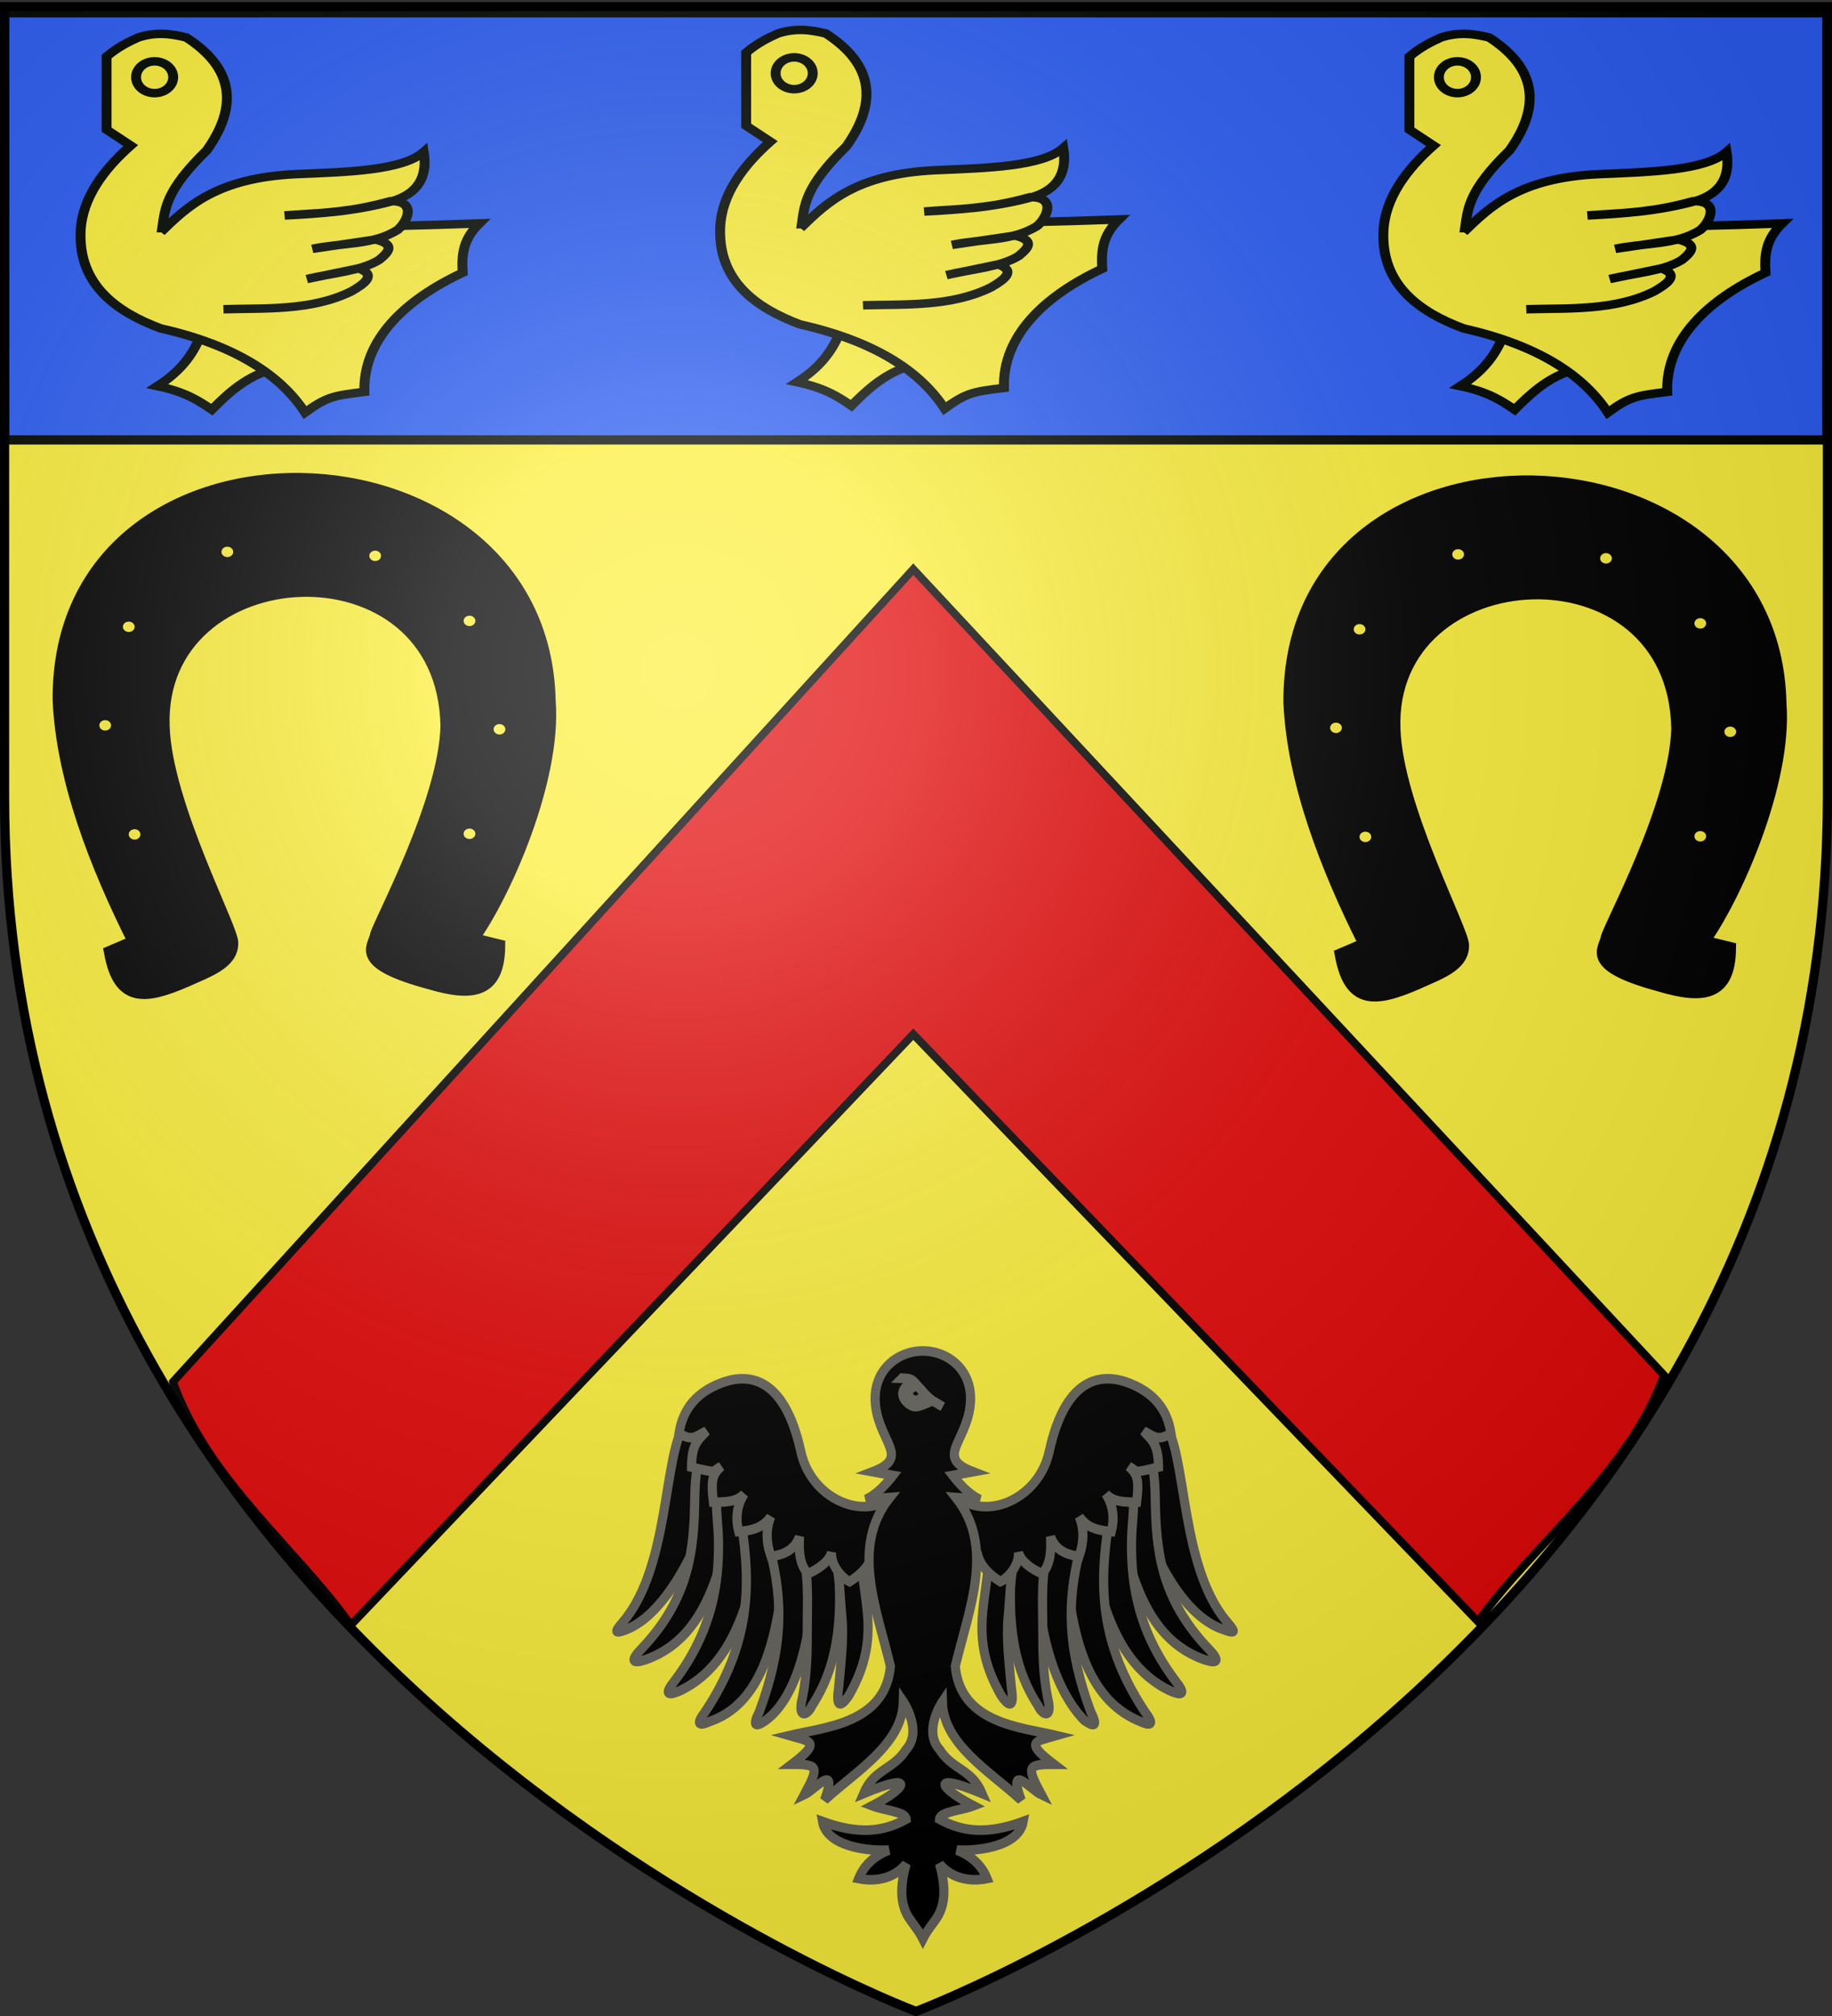
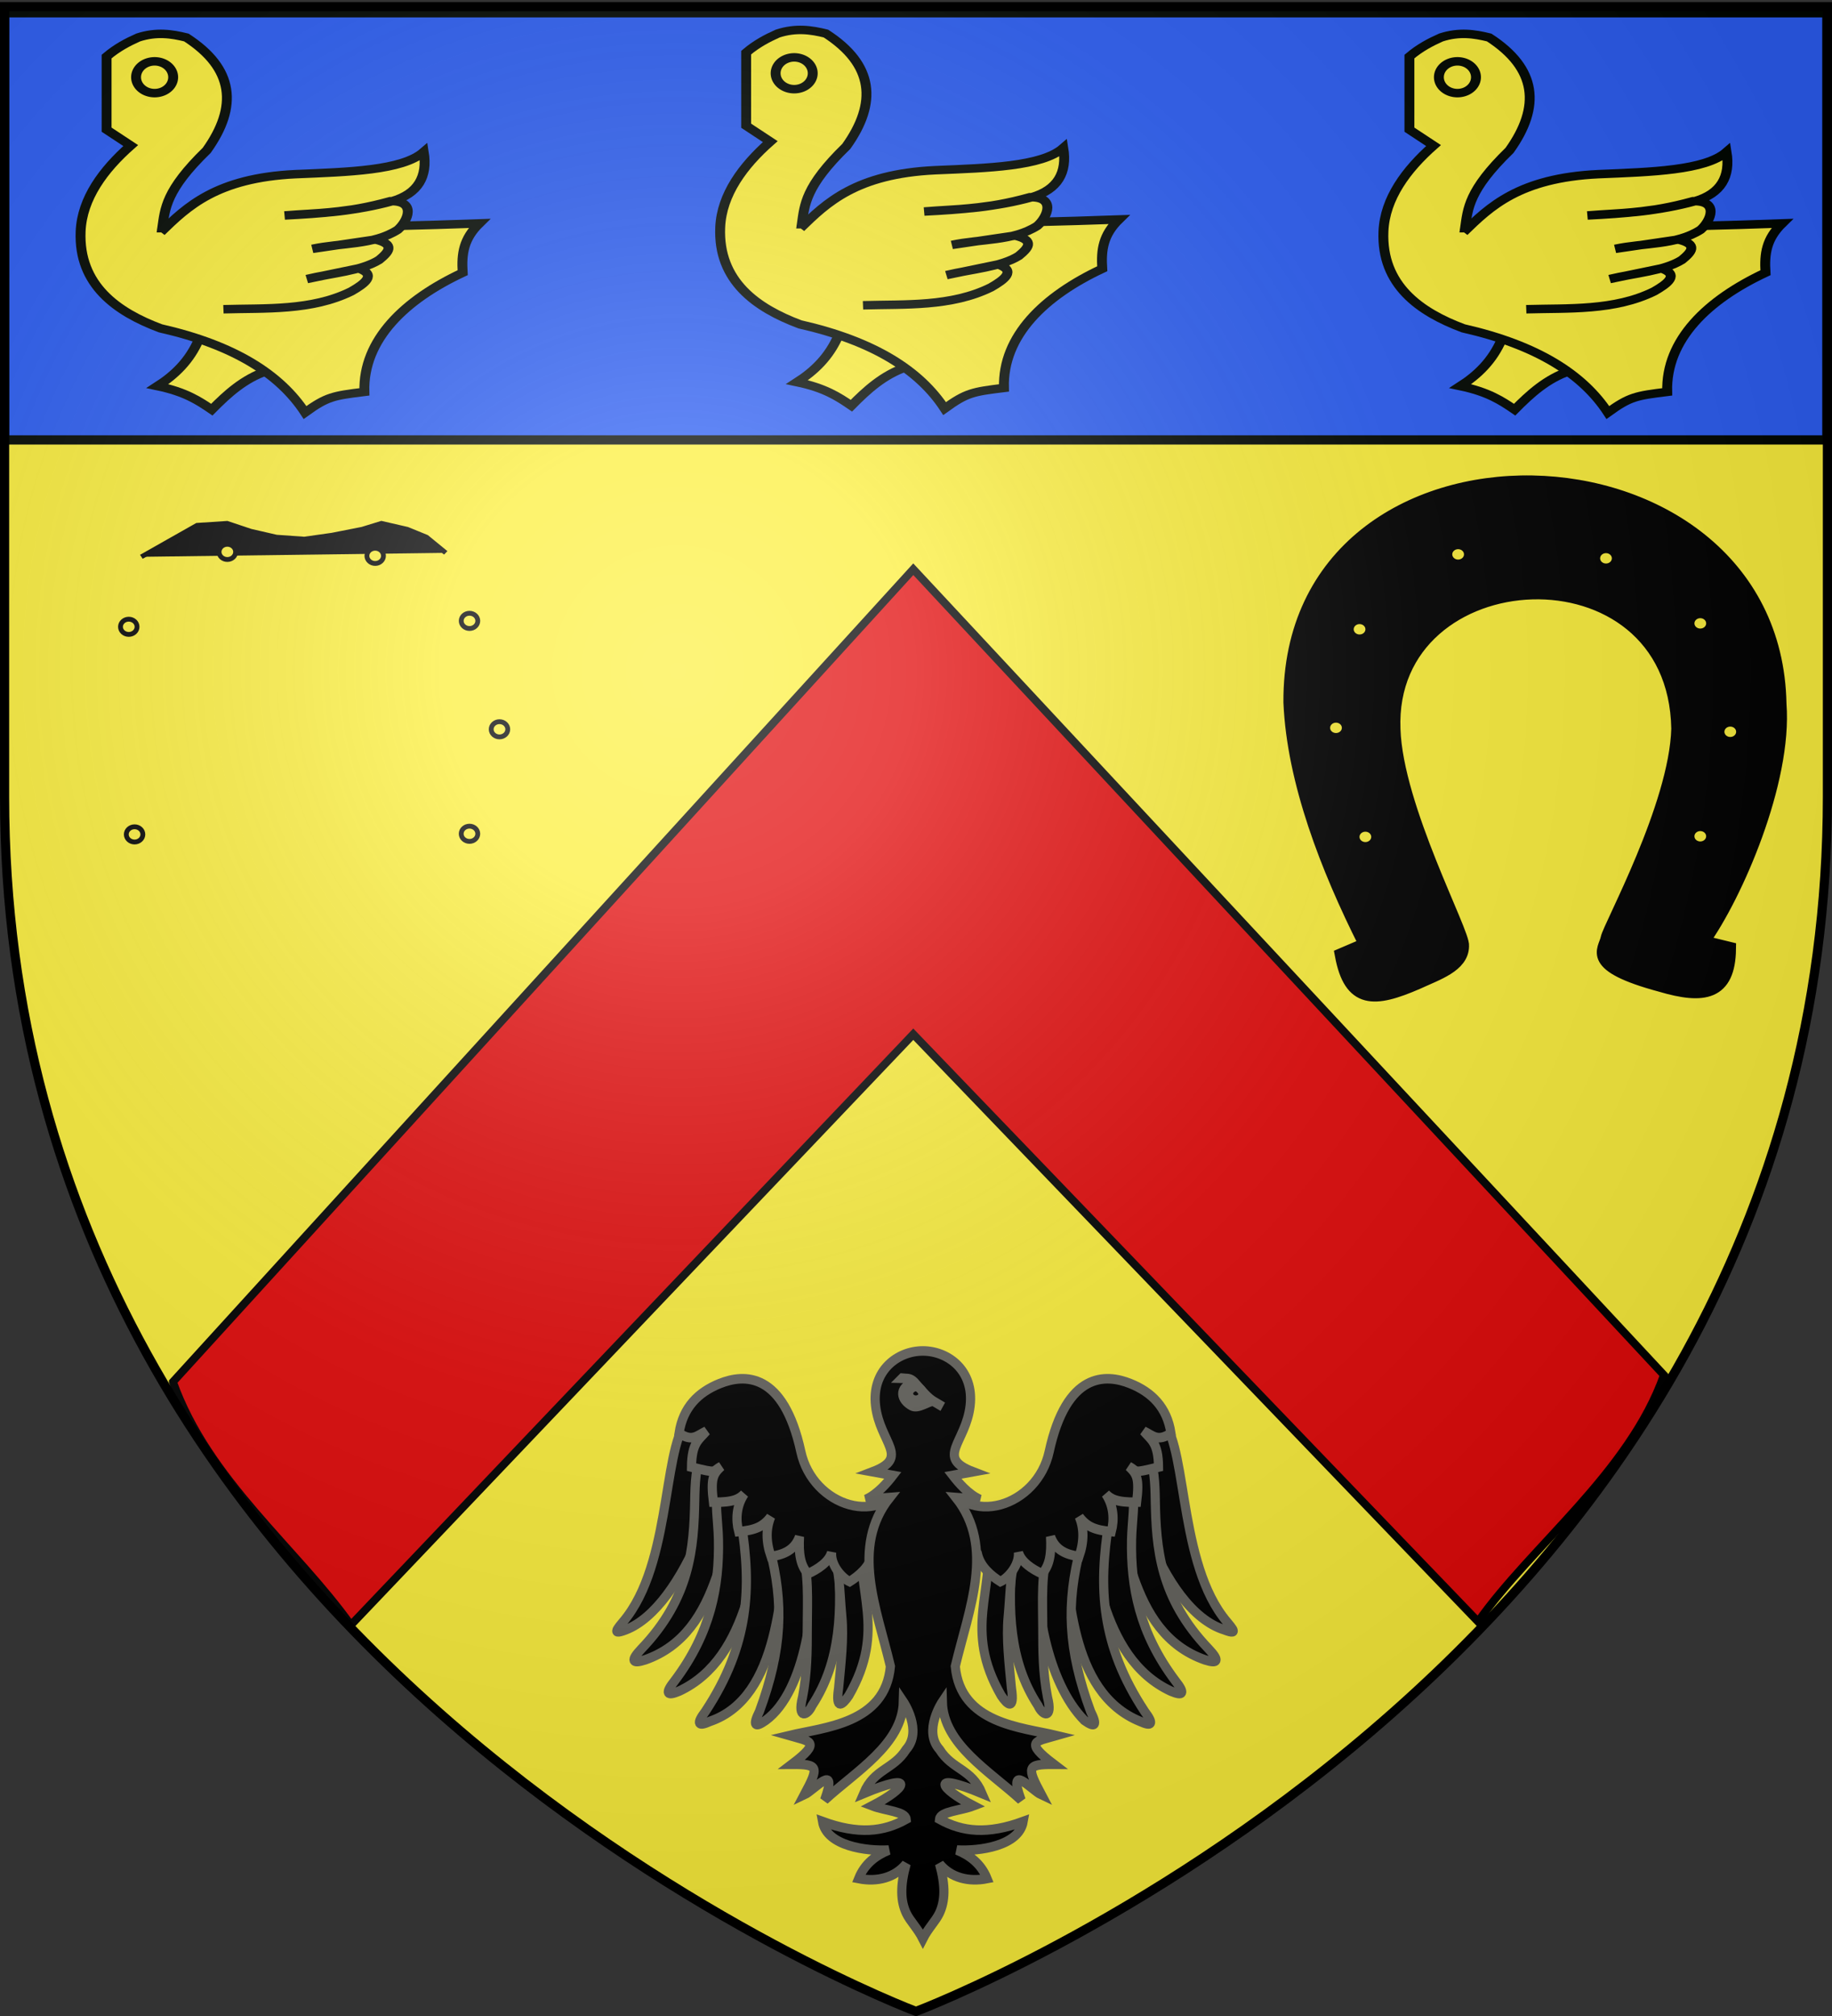
<svg xmlns="http://www.w3.org/2000/svg" xmlns:xlink="http://www.w3.org/1999/xlink" height="660" width="600" version="1.0">
  <rect width="100%" height="100%" fill="#333333" stroke="none" />
  <defs>
    <linearGradient id="b">
      <stop style="stop-color:white;stop-opacity:.314" offset="0" />
      <stop offset=".19" style="stop-color:white;stop-opacity:.251" />
      <stop style="stop-color:#6b6b6b;stop-opacity:.125" offset=".6" />
      <stop style="stop-color:black;stop-opacity:.125" offset="1" />
    </linearGradient>
    <linearGradient id="a">
      <stop offset="0" style="stop-color:#fd0000;stop-opacity:1" />
      <stop style="stop-color:#e77275;stop-opacity:.659" offset=".5" />
      <stop style="stop-color:black;stop-opacity:.323" offset="1" />
    </linearGradient>
    <radialGradient xlink:href="#b" id="e" gradientUnits="userSpaceOnUse" gradientTransform="matrix(1.353 0 0 1.349 -77.63 -85.747)" cx="221.445" cy="226.331" fx="221.445" fy="226.331" r="300" />
  </defs>
  <g style="display:inline">
    <path style="fill:#fcef3c;fill-opacity:1;fill-rule:evenodd;stroke:none;stroke-width:1px;stroke-linecap:butt;stroke-linejoin:miter;stroke-opacity:1" d="M300 658.5s298.5-112.32 298.5-397.772V2.176H1.5v258.552C1.5 546.18 300 658.5 300 658.5Z" />
  </g>
  <path d="M56.642 452.4c11.508 32.281 40.445 54.505 58.283 79.607l184.184-193.423 184.97 192.314c17.63-24.999 49.521-48.656 60.881-80.724L299.11 186.353 56.642 452.399Z" style="display:inline;fill:#e20909;fill-opacity:1;fill-rule:evenodd;stroke:#000;stroke-width:2.587;stroke-linecap:butt;stroke-linejoin:miter;stroke-miterlimit:4;stroke-dasharray:none;stroke-opacity:1" />
  <path style="opacity:1;fill:#2b5df2;fill-opacity:1;fill-rule:nonzero;stroke:#000600;stroke-width:3.019;stroke-linecap:round;stroke-miterlimit:4;stroke-dasharray:none;stroke-dashoffset:0;stroke-opacity:1" d="M1.509 4.189h596.8v139.836H1.509z" />
  <g transform="matrix(3.229 0 0 3.229 -424.243 -496.498)" style="opacity:1;display:inline">
-     <path style="fill:#000;fill-opacity:1;stroke:#000;stroke-width:1.471;stroke-miterlimit:4;stroke-opacity:1" d="M170.424 246.895c.263 3.28 3.51 4.644 4.42 1.084l4.344 1c3.349-4.64 8.43-16.212 7.824-24.093-.528-29.107-49.728-30.662-49.554-.173.338 8.044 3.77 16.826 7.608 24.469l4.562-1.802c1.284 4.374 3.637 2.075 4.198-.305.053.325.125.426.008.107-.672 2.453-2.975 4.567-4.207.198l-6.953 2.97c.89 4.772 3.254 4.63 7.607 2.742 2.057-.95 4.513-1.728 4.534-3.656.218-1.216-6.699-14.022-6.955-21.984-.703-17.696 28.617-19.368 28.937-.058-.206 7.842-6.975 20.155-7.173 21.273-.23 1.175-2.136 2.653 5.383 4.677 4.355 1.29 6.823.89 6.885-3.624l-7.11-1.74c-.973 3.589-4 2.147-4.276-.946l-.082-.139z" />
    <path style="fill:#000;fill-opacity:1;stroke:#000;stroke-width:.409;stroke-miterlimit:4;stroke-dasharray:none;stroke-opacity:1" transform="matrix(1.252 0 0 1.151 115.955 99.983)" d="m23.777 95.771 2.258-1.39 2.257-1.389 2.431-.173 1.91.695 2.083.52 2.258.174 2.258-.347 2.431-.521 1.563-.521 2.084.521 1.563.694 1.562 1.389" />
    <ellipse style="fill:#fcef3c;stroke:#000;stroke-width:.49;stroke-miterlimit:4;stroke-dasharray:none;stroke-opacity:1" cy="238.36" cx="145.035" rx=".84" ry=".772" />
-     <ellipse style="fill:#fcef3c;stroke:#000;stroke-width:.49;stroke-miterlimit:4;stroke-dasharray:none;stroke-opacity:1" cy="227.304" cx="142.055" rx=".84" ry=".772" />
    <ellipse style="fill:#fcef3c;stroke:#000;stroke-width:.49;stroke-miterlimit:4;stroke-dasharray:none;stroke-opacity:1" cy="217.312" cx="144.446" rx=".84" ry=".772" />
    <ellipse style="fill:#fcef3c;stroke:#000;stroke-width:.49;stroke-miterlimit:4;stroke-dasharray:none;stroke-opacity:1" cy="209.717" cx="154.444" rx=".84" ry=".772" />
    <ellipse style="fill:#fcef3c;stroke:#000;stroke-width:.49;stroke-miterlimit:4;stroke-dasharray:none;stroke-opacity:1" cy="210.118" cx="169.44" rx=".84" ry=".772" />
    <ellipse style="fill:#fcef3c;stroke:#000;stroke-width:.49;stroke-miterlimit:4;stroke-dasharray:none;stroke-opacity:1" cy="216.712" cx="179.006" rx=".84" ry=".772" />
    <ellipse style="fill:#fcef3c;stroke:#000;stroke-width:.49;stroke-miterlimit:4;stroke-dasharray:none;stroke-opacity:1" cy="227.704" cx="182.047" rx=".84" ry=".772" />
    <ellipse style="fill:#fcef3c;stroke:#000;stroke-width:.49;stroke-miterlimit:4;stroke-dasharray:none;stroke-opacity:1" cy="238.297" cx="179.004" rx=".84" ry=".772" />
    <path style="display:inline;opacity:1;fill:#000;fill-opacity:1;stroke:#000;stroke-width:1.471;stroke-miterlimit:4;stroke-opacity:1" d="M295.261 247.148c.263 3.28 3.51 4.644 4.421 1.084l4.344.999c3.348-4.639 8.43-16.212 7.824-24.092-.529-29.108-49.728-30.663-49.555-.174.339 8.044 3.77 16.827 7.609 24.47l4.56-1.803c1.285 4.375 3.638 2.075 4.199-.305.053.325.125.427.008.108-.671 2.452-2.975 4.567-4.206.197l-6.953 2.971c.89 4.772 3.253 4.63 7.606 2.741 2.057-.95 4.513-1.728 4.534-3.655.219-1.217-6.698-14.023-6.954-21.985-.704-17.695 28.616-19.368 28.937-.058-.207 7.842-6.975 20.155-7.174 21.273-.229 1.175-2.135 2.654 5.383 4.678 4.355 1.289 6.823.889 6.886-3.624l-7.111-1.741c-.972 3.59-4 2.148-4.276-.946l-.082-.138z" />
    <path style="display:inline;opacity:1;fill:#000;fill-opacity:1;stroke:#000;stroke-width:.409;stroke-miterlimit:4;stroke-dasharray:none;stroke-opacity:1" transform="matrix(1.252 0 0 1.151 240.792 100.235)" d="m23.777 95.771 2.258-1.39 2.257-1.389 2.431-.173 1.91.695 2.083.52 2.258.174 2.258-.347 2.431-.521 1.563-.521 2.084.521 1.563.694 1.562 1.389" />
    <ellipse style="display:inline;opacity:1;fill:#fcef3c;stroke:#000;stroke-width:.49;stroke-miterlimit:4;stroke-dasharray:none;stroke-opacity:1" cy="238.612" cx="269.872" rx=".84" ry=".772" />
    <ellipse style="display:inline;opacity:1;fill:#fcef3c;stroke:#000;stroke-width:.49;stroke-miterlimit:4;stroke-dasharray:none;stroke-opacity:1" cy="227.557" cx="266.892" rx=".84" ry=".772" />
    <ellipse style="display:inline;opacity:1;fill:#fcef3c;stroke:#000;stroke-width:.49;stroke-miterlimit:4;stroke-dasharray:none;stroke-opacity:1" cy="217.564" cx="269.283" rx=".84" ry=".772" />
    <ellipse style="display:inline;opacity:1;fill:#fcef3c;stroke:#000;stroke-width:.49;stroke-miterlimit:4;stroke-dasharray:none;stroke-opacity:1" cy="209.969" cx="279.281" rx=".84" ry=".772" />
    <ellipse style="display:inline;opacity:1;fill:#fcef3c;stroke:#000;stroke-width:.49;stroke-miterlimit:4;stroke-dasharray:none;stroke-opacity:1" cy="210.37" cx="294.278" rx=".84" ry=".772" />
    <ellipse style="display:inline;opacity:1;fill:#fcef3c;stroke:#000;stroke-width:.49;stroke-miterlimit:4;stroke-dasharray:none;stroke-opacity:1" cy="216.965" cx="303.843" rx=".84" ry=".772" />
    <ellipse style="display:inline;opacity:1;fill:#fcef3c;stroke:#000;stroke-width:.49;stroke-miterlimit:4;stroke-dasharray:none;stroke-opacity:1" cy="227.956" cx="306.884" rx=".84" ry=".772" />
    <ellipse style="display:inline;opacity:1;fill:#fcef3c;stroke:#000;stroke-width:.49;stroke-miterlimit:4;stroke-dasharray:none;stroke-opacity:1" cy="238.549" cx="303.842" rx=".84" ry=".772" />
    <g style="opacity:1;fill:#000;stroke:#65635e;stroke-width:9.499;stroke-miterlimit:4;stroke-dasharray:none;stroke-opacity:1">
      <g style="fill:#000;stroke:#65635e;stroke-width:9.499;stroke-miterlimit:4;stroke-dasharray:none;stroke-opacity:1">
        <g style="fill:#000;stroke:#65635e;stroke-width:9.499;stroke-miterlimit:4;stroke-dasharray:none;stroke-opacity:1">
          <path style="fill:#000;fill-opacity:1;fill-rule:evenodd;stroke:#65635e;stroke-width:9.499;stroke-linecap:butt;stroke-linejoin:miter;stroke-miterlimit:4;stroke-dasharray:none;stroke-opacity:1" d="M64.753 130.195c-30.57 18.186-18.842 136.546-66.38 198.156-6.59 8.94-20.31 20.336-1.886 13.52C57.22 319.605 106.65 185.46 99.882 119.85c-5.265.003-14.913-.358-20.226.009-8.797 3.446-6.105 6.891-14.903 10.337z" transform="matrix(.098 0 0 .102 195.193 284.133)" />
          <path style="fill:#000;fill-opacity:1;fill-rule:evenodd;stroke:#65635e;stroke-width:9.499;stroke-linecap:butt;stroke-linejoin:miter;stroke-miterlimit:4;stroke-dasharray:none;stroke-opacity:1" d="M76.119 164.731c-7.352 12.734-7.879 33.016-8.16 47.917-.903 48.047-4.61 97.353-55.148 148.135-11.749 11.889-9.785 15.11 3.797 10.938 81.06-27.275 79.942-129.285 105.83-186.346-1.95-12.183-.825-24.016-8.719-31.72-5.233.578-10.455.547-15.695 1.492-8.37 4.384-13.536 5.2-21.905 9.584z" transform="matrix(.098 0 0 .102 195.193 284.133)" />
          <path style="fill:#000;fill-opacity:1;fill-rule:evenodd;stroke:#65635e;stroke-width:9.499;stroke-linecap:butt;stroke-linejoin:miter;stroke-miterlimit:4;stroke-dasharray:none;stroke-opacity:1" d="M91.595 194.577c-3.159 22.158.525 39.568.894 57.793.944 46.488-7.925 92.412-45.346 140.23-10.372 12.47-8.206 15.42 4.579 10.259 73.843-32.845 81.052-136.337 90.795-193.627-2.896-11.618-8.027-22.702-16.299-29.494-5.012.992-10.062 1.396-15.05 2.744-7.728 4.934-11.845 7.16-19.573 12.095z" transform="matrix(.098 0 0 .102 195.193 284.133)" />
          <path style="fill:#000;fill-opacity:1;fill-rule:evenodd;stroke:#65635e;stroke-width:9.499;stroke-linecap:butt;stroke-linejoin:miter;stroke-miterlimit:4;stroke-dasharray:none;stroke-opacity:1" d="M115.9 234.22c10.976 65.466 8.65 122.453-36.955 188.818-9.779 12.397-7.597 15.214 4.715 9.868 72.87-23.87 73.06-132.436 81.096-188.436-3.111-11.232-3.871-21.89-12.092-28.29-4.852 1.091-9.757 1.612-14.578 3.05L115.9 234.22z" transform="matrix(.098 0 0 .102 195.193 284.133)" />
          <path style="fill:#000;fill-opacity:1;fill-rule:evenodd;stroke:#65635e;stroke-width:9.499;stroke-linecap:butt;stroke-linejoin:miter;stroke-miterlimit:4;stroke-dasharray:none;stroke-opacity:1" d="M145.385 260.455c15.012 55.57 13.138 101.07-10.532 162.66-7.305 13.998-4.638 16.36 6.467 8.821 41.415-28.883 53.113-118.47 47.607-172.4-3.97-15.127-9.324-17.62-23.427-23.653-4.565 1.974-9.288 3.397-13.757 5.705-5.492 7.963-8.916 6.526-6.358 18.867z" transform="matrix(.098 0 0 .102 195.193 284.133)" />
          <path style="fill:#000;fill-opacity:1;fill-rule:evenodd;stroke:#65635e;stroke-width:9.499;stroke-linecap:butt;stroke-linejoin:miter;stroke-miterlimit:4;stroke-dasharray:none;stroke-opacity:1" d="M177.878 259.733c8.602 25.74 6.6 52.31 6.524 81.046-.055 21.311.027 43.802-4.9 68.04-5.816 22.334 5.082 18.525 9.785 8.441 30.113-43.94 31.462-95.718 26.351-151-.329-7.855 4.722-17.086-18.13-31.568-17.735 4.665-24.927 9.1-19.63 25.041z" transform="matrix(.098 0 0 .102 195.193 284.133)" />
          <path d="M207.92 258.691c10.728 21.195 9.548 42.77 12.286 70.283 2.11 21.206-.937 46.28-3.376 70.893-3.516 22.81 4.206 16.516 10.592 7.404 39.845-66.349 6.106-104.47 14.663-158.702-4.382-9.942-7.91-23.271-29.16-7.13l-5.004 17.252z" style="fill:#000;fill-opacity:1;fill-rule:evenodd;stroke:#65635e;stroke-width:9.499;stroke-linecap:butt;stroke-linejoin:miter;stroke-miterlimit:4;stroke-dasharray:none;stroke-opacity:1" transform="matrix(.098 0 0 .102 195.193 284.133)" />
          <path style="fill:#000;fill-opacity:1;fill-rule:evenodd;stroke:#65635e;stroke-width:9.499;stroke-linecap:butt;stroke-linejoin:miter;stroke-miterlimit:4;stroke-dasharray:none;stroke-opacity:1" d="M289.72 190.31c-27.501 52.036-99.653 28.874-111.944-25.44-17.956-79.347-58.478-77.644-84.068-67.718-21.95 8.514-37.906 23.431-41.978 49.233 13.746 9.08 18.711 2.338 28.213-2.004-7.585 8.55-15.145 11.38-15.35 35.77 28.439 6.72 20.69 4.391 30.65-.634-8.172 7.533-11.045 11.614-7.985 35.522 21.116.374 27.312-3.604 31.928-8.231-8.225 11.838-8.984 25.516-5.752 37.466 16.706-1.374 25.44-4.8 33.175-14.758-4.877 11.515-5.19 24.305.254 39.495 13.844-1.978 24.484-6.584 29.48-19.737-.982 17.231.958 28.616 8.712 36.906 10.013-4.397 21.7-11.502 24.527-21.338-1.09 13.167 11.089 25.809 18.649 29.153 9.76-5.926 20.85-14.743 23.868-28.005 20.713-22.69 15.824-22.662 55.8-14.525-3.335-18.006-9.912-46.141-18.18-61.155z" transform="matrix(.098 0 0 .102 195.193 284.133)" />
        </g>
        <g style="fill:#000;stroke:#65635e;stroke-width:9.499;stroke-miterlimit:4;stroke-dasharray:none;stroke-opacity:1">
          <path d="M64.753 130.195c-30.57 18.186-18.842 136.546-66.38 198.156-6.59 8.94-20.31 20.336-1.886 13.52C62.327 322.16 106.65 185.46 99.882 119.85c-5.265.003-14.913-.358-20.226.009-8.797 3.446-6.105 6.891-14.903 10.337z" style="fill:#000;fill-opacity:1;fill-rule:evenodd;stroke:#65635e;stroke-width:9.499;stroke-linecap:butt;stroke-linejoin:miter;stroke-miterlimit:4;stroke-dasharray:none;stroke-opacity:1" transform="matrix(-.098 0 0 .102 255.222 284.133)" />
          <path d="M76.119 164.731c-7.352 12.734-7.879 33.016-8.16 47.917-.903 48.047-4.61 97.353-55.148 148.135-11.749 11.889-9.785 15.11 3.797 10.938 81.06-27.275 79.942-129.285 105.83-186.346-1.95-12.183-.825-24.016-8.719-31.72-5.233.578-10.455.547-15.695 1.492-8.37 4.384-13.536 5.2-21.905 9.584z" style="fill:#000;fill-opacity:1;fill-rule:evenodd;stroke:#65635e;stroke-width:9.499;stroke-linecap:butt;stroke-linejoin:miter;stroke-miterlimit:4;stroke-dasharray:none;stroke-opacity:1" transform="matrix(-.098 0 0 .102 255.222 284.133)" />
          <path d="M91.595 194.577c-3.159 22.158.525 39.568.894 57.793.944 46.488-7.925 92.412-45.346 140.23-10.372 12.47-8.206 15.42 4.579 10.259 73.843-32.845 81.052-136.337 90.795-193.627-2.896-11.618-8.027-22.702-16.299-29.494-5.012.992-10.062 1.396-15.05 2.744-7.728 4.934-11.845 7.16-19.573 12.095z" style="fill:#000;fill-opacity:1;fill-rule:evenodd;stroke:#65635e;stroke-width:9.499;stroke-linecap:butt;stroke-linejoin:miter;stroke-miterlimit:4;stroke-dasharray:none;stroke-opacity:1" transform="matrix(-.098 0 0 .102 255.222 284.133)" />
          <path d="M115.9 234.22c10.976 65.466 8.65 122.453-36.955 188.818-9.779 12.397-7.597 15.214 4.715 9.868 74.147-28.977 73.06-132.436 81.096-188.436-3.111-11.232-3.871-21.89-12.092-28.29-4.852 1.091-9.757 1.612-14.578 3.05L115.9 234.22z" style="fill:#000;fill-opacity:1;fill-rule:evenodd;stroke:#65635e;stroke-width:9.499;stroke-linecap:butt;stroke-linejoin:miter;stroke-miterlimit:4;stroke-dasharray:none;stroke-opacity:1" transform="matrix(-.098 0 0 .102 255.222 284.133)" />
          <path d="M145.385 260.455c15.012 55.57 13.138 101.07-10.532 162.66-7.305 13.998-4.638 16.36 6.467 8.821 38.862-37.819 53.113-118.47 47.607-172.4-3.97-15.127-9.324-17.62-23.427-23.653-4.565 1.974-9.288 3.397-13.757 5.705-5.492 7.963-8.916 6.526-6.358 18.867z" style="fill:#000;fill-opacity:1;fill-rule:evenodd;stroke:#65635e;stroke-width:9.499;stroke-linecap:butt;stroke-linejoin:miter;stroke-miterlimit:4;stroke-dasharray:none;stroke-opacity:1" transform="matrix(-.098 0 0 .102 255.222 284.133)" />
          <path d="M177.878 259.733c8.602 25.74 6.6 52.31 6.524 81.046-.055 21.311.027 43.802-4.9 68.04-5.816 22.334 5.082 18.525 9.785 8.441 30.113-43.94 31.462-95.718 26.351-151-.329-7.855 4.722-17.086-18.13-31.568-17.735 4.665-24.927 9.1-19.63 25.041z" style="fill:#000;fill-opacity:1;fill-rule:evenodd;stroke:#65635e;stroke-width:9.499;stroke-linecap:butt;stroke-linejoin:miter;stroke-miterlimit:4;stroke-dasharray:none;stroke-opacity:1" transform="matrix(-.098 0 0 .102 255.222 284.133)" />
-           <path style="fill:#000;fill-opacity:1;fill-rule:evenodd;stroke:#65635e;stroke-width:9.499;stroke-linecap:butt;stroke-linejoin:miter;stroke-miterlimit:4;stroke-dasharray:none;stroke-opacity:1" d="M207.92 258.691c10.728 21.195 9.548 42.77 12.286 70.283 2.11 21.206-.937 46.28-3.376 70.893-3.516 22.81 4.206 16.516 10.592 7.404 39.845-66.349 6.106-104.47 14.663-158.702-4.382-9.942-7.91-23.271-29.16-7.13l-5.004 17.252z" transform="matrix(-.098 0 0 .102 255.222 284.133)" />
+           <path style="fill:#000;fill-opacity:1;fill-rule:evenodd;stroke:#65635e;stroke-width:9.499;stroke-linecap:butt;stroke-linejoin:miter;stroke-miterlimit:4;stroke-dasharray:none;stroke-opacity:1" d="M207.92 258.691c10.728 21.195 9.548 42.77 12.286 70.283 2.11 21.206-.937 46.28-3.376 70.893-3.516 22.81 4.206 16.516 10.592 7.404 39.845-66.349 6.106-104.47 14.663-158.702-4.382-9.942-7.91-23.271-29.16-7.13z" transform="matrix(-.098 0 0 .102 255.222 284.133)" />
          <path d="M289.72 190.31c-27.501 52.036-99.653 28.874-111.944-25.44-17.956-79.347-58.478-77.644-84.068-67.718-21.95 8.514-37.906 23.431-41.978 49.233 13.746 9.08 18.711 2.338 28.213-2.004-7.585 8.55-15.145 11.38-15.35 35.77 28.439 6.72 20.69 4.391 30.65-.634-8.172 7.533-11.045 11.614-7.985 35.522 21.116.374 27.312-3.604 31.928-8.231-8.225 11.838-8.984 25.516-5.752 37.466 16.706-1.374 25.44-4.8 33.175-14.758-4.877 11.515-5.19 24.305.254 39.495 13.844-1.978 24.484-6.584 29.48-19.737-.982 17.231.958 28.616 8.712 36.906 10.013-4.397 21.7-11.502 24.527-21.338-1.09 13.167 11.089 25.809 18.649 29.153 9.76-5.926 20.85-14.743 23.868-28.005 20.713-22.69 15.824-22.662 55.8-14.525-3.335-18.006-9.912-46.141-18.18-61.155z" style="fill:#000;fill-opacity:1;fill-rule:evenodd;stroke:#65635e;stroke-width:9.499;stroke-linecap:butt;stroke-linejoin:miter;stroke-miterlimit:4;stroke-dasharray:none;stroke-opacity:1" transform="matrix(-.098 0 0 .102 255.222 284.133)" />
        </g>
      </g>
      <g style="fill:#000;stroke:#65635e;stroke-width:9.499;stroke-miterlimit:4;stroke-dasharray:none;stroke-opacity:1">
        <path d="M304.03 64.69c26.104-.01 53.185 19.428 48.938 54.496-4.465 36.875-36.088 51.276 2.806 65.599l-20.72 3.626c5.56 6.945 16.07 18.823 27.865 23.844l-24.632-1.868c40.727 49.296 13.529 110.227-.688 167.786 5.372 57.132 68.87 60.602 104.453 68.795-20.937 5.81-33.977 5.619-2.47 28.577-28.068-.167-28.04 2.749-12.862 30.245-10.148-4.506-35.655-33.532-20.99 5.303-32.31-28.564-80.404-55.222-81.538-97.66 0 0-20.23 28.835-2.887 47.385 13.348 20.356 33.141 19.016 44.023 43.708-54.599-21.835-44.79-5.572-9.025 12.254-13.352 4.9-34.188 5.68-34.998 13.357 23.804 12.767 49.71 15.268 86.578 2.33-4.445 24.377-45.4 29.58-68.553 28.33 13.178 5.146 24.983 13.6 31.134 28.33-18.994 3.607-37.477-.777-49.159-14.594 6.281 21.836 5.85 36.87-.232 49.207-3.679 7.461-11.611 14.928-17.043 25.24-5.432-10.312-13.364-17.779-17.043-25.24-6.083-12.337-6.514-27.371-.233-49.207-11.68 13.817-30.164 18.2-49.158 14.594 6.15-14.73 17.956-23.184 31.133-28.33-23.153 1.25-64.107-3.953-68.553-28.33 36.87 12.938 62.775 10.437 86.578-2.33-.81-7.677-21.646-8.457-34.998-13.357 35.766-17.826 45.574-34.09-9.024-12.254 10.881-24.692 30.675-23.352 44.022-43.708 17.344-18.55-2.887-47.386-2.887-47.386-1.133 42.439-49.227 69.097-81.537 97.66 14.664-38.834-10.842-9.808-20.99-5.302 15.178-27.496 15.205-30.412-12.862-30.245 31.507-22.958 18.467-22.768-2.47-28.577 35.582-8.193 99.081-11.663 104.453-68.795-14.217-57.56-41.416-118.49-.688-167.786l-24.632 1.868c11.795-5.02 22.305-16.899 27.864-23.844l-20.72-3.626c38.894-14.323 7.272-28.724 2.807-65.599-4.247-35.068 22.834-54.505 48.938-54.495z" style="fill:#000;fill-opacity:1;fill-rule:evenodd;stroke:#65635e;stroke-width:9.499;stroke-linecap:butt;stroke-linejoin:miter;stroke-miterlimit:4;stroke-dasharray:none;stroke-opacity:1" transform="matrix(.098 0 0 .102 195.193 284.133)" />
        <g style="fill:#000;stroke:#65635e;stroke-width:9.499;stroke-miterlimit:4;stroke-dasharray:none;stroke-opacity:1">
          <path d="M282.637 91.79c5.483.586 7.78-.601 12.433 3.717 8.4 9.206 14.09 15.79 20.014 19.19 3.74 2.145 6.608 3.708 9.514 5.424-1.215-.66-6.901-4.09-9.643-5.37-4.764-.656-15.59 8.01-22.359 4.48-10.9-5.688-14.837-17.385 2.152-23.572-.197-1.455-5.154-3.743-12.111-3.869z" style="fill:#000;fill-opacity:1;fill-rule:evenodd;stroke:#65635e;stroke-width:9.499;stroke-linecap:butt;stroke-linejoin:miter;stroke-miterlimit:4;stroke-dasharray:none;stroke-opacity:1" transform="matrix(.098 0 0 .102 195.193 284.133)" />
          <path d="M293.657 113.087c-3.766-1.501-5.433-5.401-3.72-8.705 1.711-3.303 6.728-5.76 9.923-3.264 3.057 2.388 5.388 5.458 3.721 8.705-1.658 3.23-5.925 4.705-9.66 3.364" style="fill:#000;fill-opacity:1;fill-rule:evenodd;stroke:#65635e;stroke-width:9.499;stroke-linecap:round;stroke-linejoin:round;stroke-miterlimit:4;stroke-dasharray:none;stroke-dashoffset:0;stroke-opacity:1" transform="matrix(.098 0 0 .102 195.193 284.133)" />
        </g>
      </g>
    </g>
  </g>
  <g style="display:inline;opacity:1;fill:#fcef3c;fill-opacity:1;stroke:#000600;stroke-width:3.887;stroke-miterlimit:4;stroke-dasharray:none;stroke-opacity:1" id="c">
    <g style="display:inline;fill:#fcef3c;fill-opacity:1;stroke:#000600;stroke-width:3.691;stroke-miterlimit:4;stroke-dasharray:none;stroke-opacity:1">
      <path style="fill:#fcef3c;fill-opacity:1;fill-rule:evenodd;stroke:#000600;stroke-width:3.691;stroke-linecap:butt;stroke-linejoin:miter;stroke-miterlimit:4;stroke-dasharray:none;stroke-opacity:1" d="M-143.977 278.607c-3.567 9.659-9.168 15.76-15.529 20.53 10.376 2.517 15.384 6.376 20.267 10.266 5.834-6.878 11.933-13.423 20.53-16.846l.264-13.687-25.532-.263z" transform="matrix(.878 0 0 .752 191.62 -98.552)" />
      <path style="fill:#fcef3c;fill-opacity:1;fill-rule:evenodd;stroke:#000600;stroke-width:3.691;stroke-linecap:butt;stroke-linejoin:miter;stroke-miterlimit:4;stroke-dasharray:none;stroke-opacity:1" d="M-178.483 155.68c3.92-3.881 7.84-6.244 11.76-8.3 6.859-2.59 12.514-1.568 17.987 0 17.877 13.495 19.24 30.088 7.61 49.117-15.363 17.442-15.557 25.404-16.603 33.898 37.336.007 75.49-.26 118.297-2.076-5.844 6.649-6.691 13.027-6.227 21.446-21.499 11.734-37.238 29.115-36.665 51.885-11.647 1.67-13.968 2.124-22.137 8.993-9.307-16.562-26.219-29.32-53.96-36.665-16.147-7.057-30.589-18.776-29.747-42.2.514-14.312 8.492-26.884 18.678-37.357l-8.993-6.917V155.68z" transform="matrix(.878 0 0 .752 191.62 -98.552)" />
      <path style="color:#000;display:inline;overflow:visible;visibility:visible;fill:#fcef3c;fill-opacity:1;fill-rule:nonzero;stroke:#000600;stroke-width:3.691;stroke-linecap:butt;stroke-linejoin:miter;stroke-miterlimit:4;stroke-dasharray:none;stroke-dashoffset:0;stroke-opacity:1;marker:none;marker-start:none;marker-mid:none;marker-end:none" transform="matrix(.878 0 0 .752 193.377 -98.552)" d="M-155.654 164.674a6.918 6.918 0 1 1-13.836 0 6.918 6.918 0 1 1 13.836 0z" />
      <path style="fill:#fcef3c;fill-opacity:1;fill-rule:evenodd;stroke:#000600;stroke-width:3.691;stroke-linecap:butt;stroke-linejoin:miter;stroke-miterlimit:4;stroke-dasharray:none;stroke-opacity:1" d="M-158.235 232.123c9.673-10.944 20.64-23.617 50.315-25.25 19.6-.949 39.726-1.574 47.734-9.684 1.497 10.704-2.03 18.11-11.76 21.445-13.157 4.26-26.623 5.424-40.125 6.226 12.183-1.182 22.672-.792 39.432-6.226 9.749-.277 6.688 8.464 2.768 12.453-9.06 6.791-21.179 5.629-31.823 8.301l23.521-4.053c7.66 2.116 4.785 5.57 1.35 8.862-6.654 4.843-17.705 5.756-26.946 8.335l19.238-4.643c6.895 2.705 2.422 6.623-2.669 10.012-14.835 8.523-31.99 7.248-47.7 7.775" transform="matrix(.878 0 0 .752 191.62 -98.552)" />
    </g>
  </g>
  <use x="0" y="0" xlink:href="#c" id="d" transform="translate(209.465 -1.293)" width="100%" height="100%" />
  <use xlink:href="#d" transform="translate(217.223 1.293)" width="100%" height="100%" />
  <path d="M300 658.5s298.5-112.32 298.5-397.772V2.176H1.5v258.552C1.5 546.18 300 658.5 300 658.5z" style="opacity:1;fill:url(#e);fill-opacity:1;fill-rule:evenodd;stroke:none;stroke-width:1px;stroke-linecap:butt;stroke-linejoin:miter;stroke-opacity:1" />
  <path d="M300 658.5S1.5 546.18 1.5 260.728V2.176h597v258.552C598.5 546.18 300 658.5 300 658.5z" style="opacity:1;fill:none;fill-opacity:1;fill-rule:evenodd;stroke:#000;stroke-width:3;stroke-linecap:butt;stroke-linejoin:miter;stroke-miterlimit:4;stroke-dasharray:none;stroke-opacity:1" />
</svg>